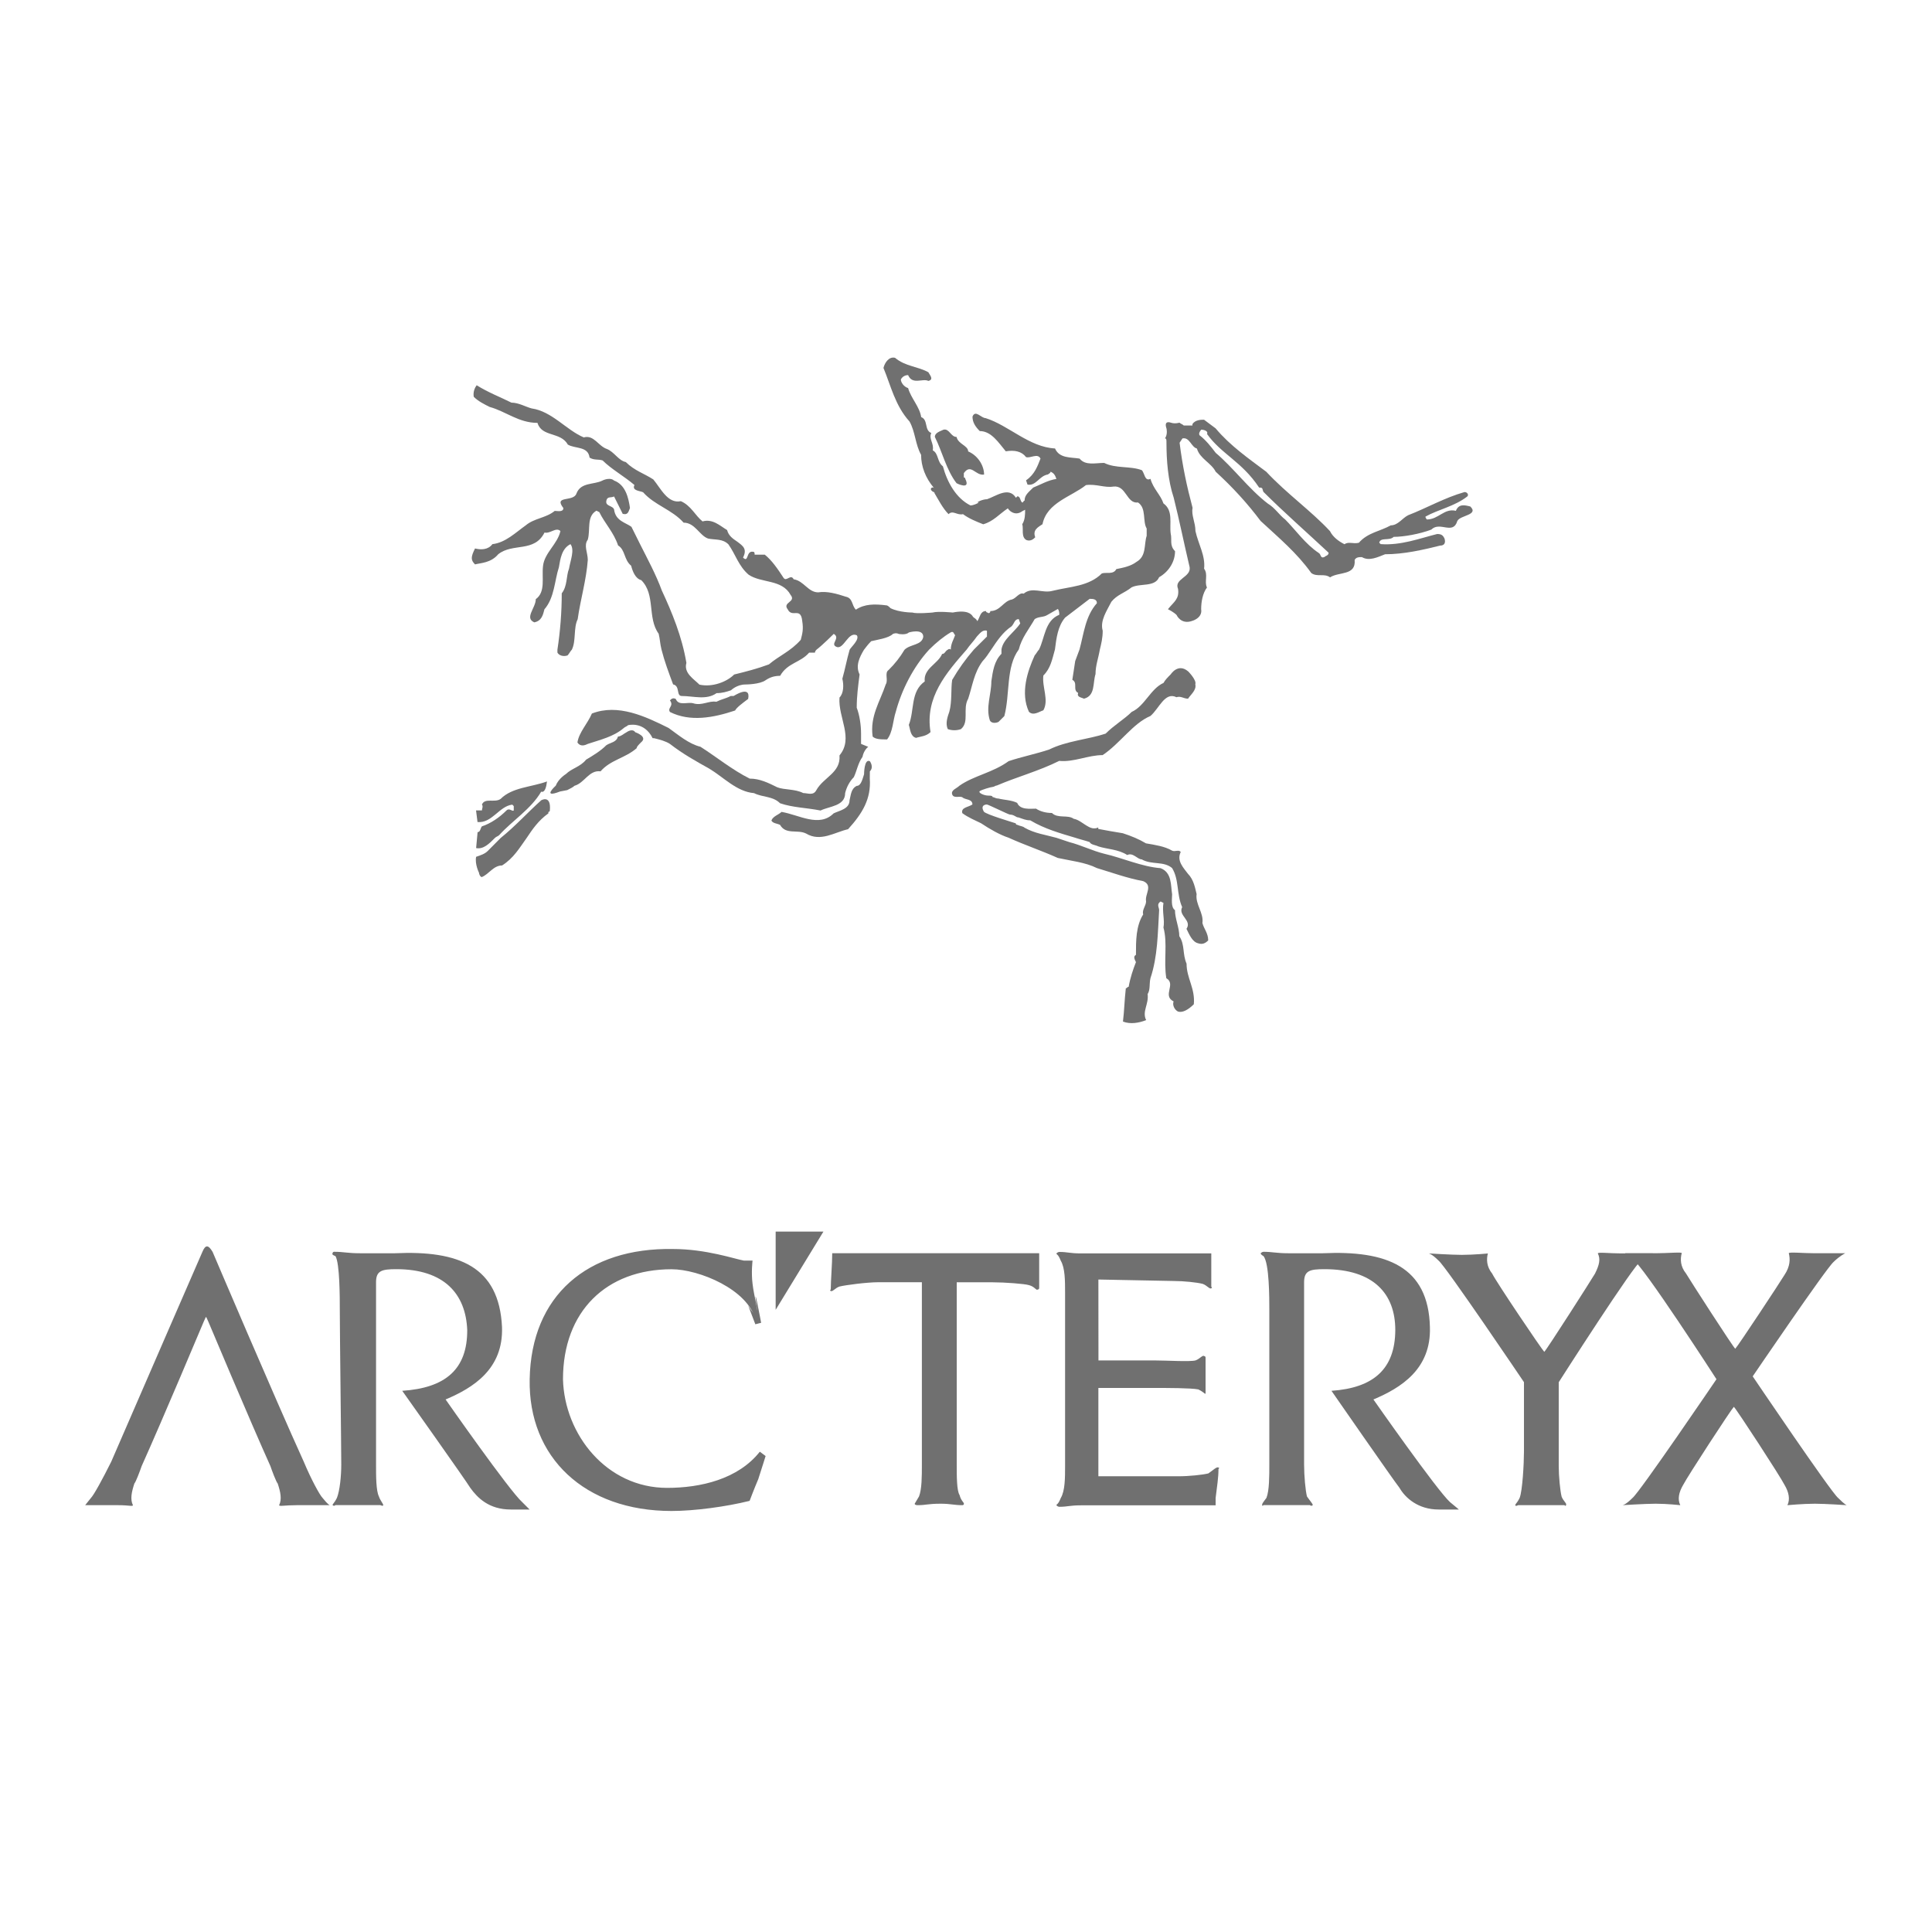
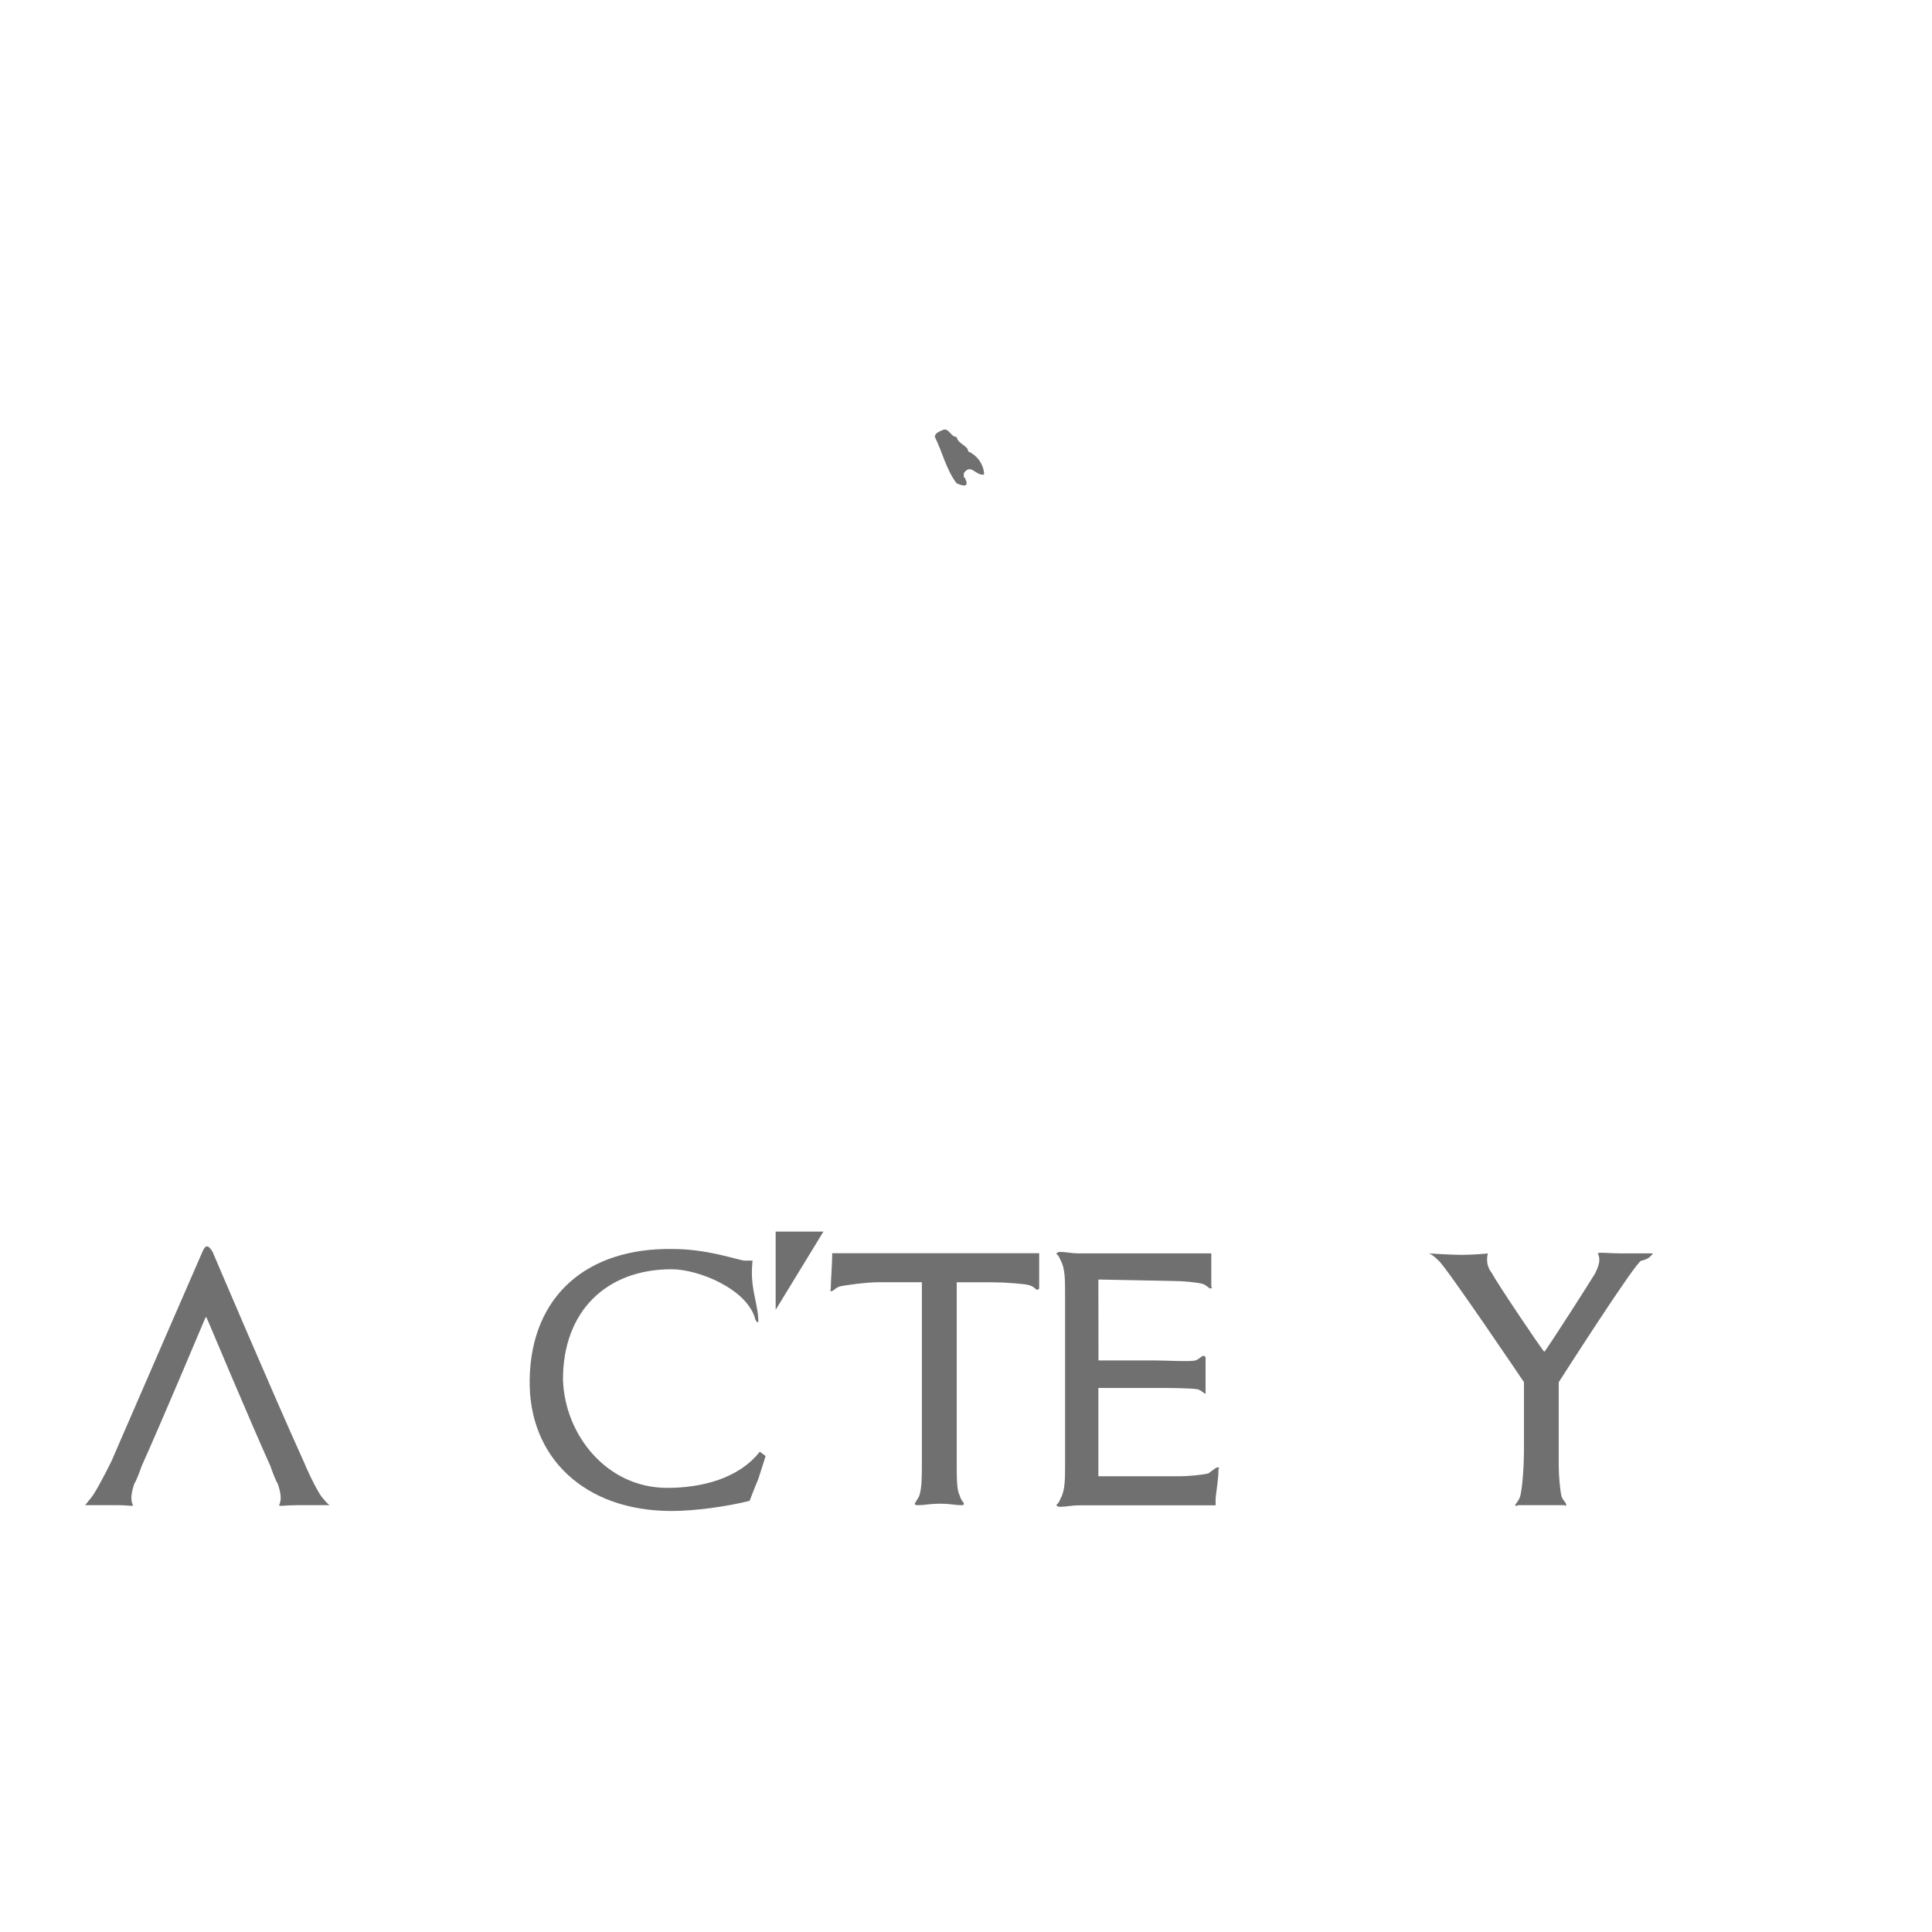
<svg xmlns="http://www.w3.org/2000/svg" enable-background="new 0 0 2500 2500" viewBox="0 0 2500 2500">
  <g clip-rule="evenodd" fill="#707070" fill-rule="evenodd">
-     <path d="m734 1022.4c3.7-1.9 7.5-3.7 9.4-5.6 13.1-3.7 18.7-20.6 33.7-18.7 13.1-15 31.8-16.9 46.8-30 0-1.9 1.9-3.7 5.6-7.5 9.4-7.5-7.5-13.1-7.5-13.1-3.7-5.6-11.2 0-11.2 0-3.7 1.9-7.5 5.6-11.2 5.6-1.9 7.5-9.4 7.5-15 11.2-7.5 7.5-16.8 13.1-26.2 18.7-7.5 9.4-18.7 11.2-26.2 18.7 0 0-9.4 5.6-13.1 15 0 0-18.7 16.9 5.6 7.5zm-22.5 26.3c0 1.9-1.9 1.9-1.9 1.9v1.9c-13.1 9.4-20.6 20.6-28.1 31.8-9.4 13.1-16.9 26.2-31.8 35.6-11.2 0-16.9 11.2-26.2 15-1.9 0-3.7-3.7-3.7-5.6 0 0-5.6-11.2-3.7-20.6 5.6-1.9 11.2-3.7 15-7.5 5.6-5.6 11.2-11.2 16.8-16.9 18.7-15 35.6-33.7 52.4-48.7 0-.1 13.1-7.6 11.2 13.1zm-3.7-37.5c-20.6 7.5-44.9 7.5-59.9 22.5-7.5 5.6-20.6-1.9-24.3 7.5 1.9 1.9 0 5.6 0 7.5h-7.6l1.9 15c18.7 1.9 28.1-20.6 45-22.5l1.9 1.9v5.6c-1.9 1.9-5.6-3.7-9.4 0-9.4 9.4-20.6 16.9-31.8 20.6-1.9 1.9-1.9 7.5-5.6 7.5l-1.9 20.6c9.4 1.9 16.9-5.6 24.3-13.1 1.9-1.9 3.7-1.9 5.6-3.7 16.9-18.7 41.2-33.7 54.3-56.2 0-.1 5.6 3.6 7.5-13.2zm417.7-3.8c1.9 26.2-9.4 45-28.1 65.6-16.8 3.7-35.6 16.9-54.3 5.6-11.2-5.6-26.2 1.9-33.7-11.2-3.7-1.9-9.4-1.9-11.2-5.6 1.9-5.6 9.4-7.5 13.1-11.2 22.5 3.7 48.7 20.6 67.4 1.9 7.5-3.7 20.6-5.6 20.6-16.9 1.9-7.5 1.9-15 9.4-18.7 5.6 0 7.5-9.4 9.4-15 0 0 0-20.6 7.5-16.9 0 0 5.6 7.5 0 13.1zm-157.4-103c-7.5 5.6-15 11.2-16.9 15-28.1 9.4-58.1 15-84.3 1.9-3.7-5.6 5.6-7.5 0-15 1.9-1.9 3.7-3.7 7.5-1.9 3.7 9.4 15 3.7 22.5 5.6 11.2 3.7 20.6-3.7 30-1.9 7.5-3.7 11.2-3.7 18.7-7.5h3.7c.1.1 22.6-14.9 18.8 3.8zm569.4-35.6c-13.1-11.2-22.5 3.7-22.5 3.7-3.7 3.7-7.5 7.5-9.4 11.2-16.8 7.5-24.3 30-41.2 37.5-9.4 9.4-22.5 16.9-33.7 28.1-22.5 7.5-50.6 9.4-73.1 20.6-16.8 5.6-35.6 9.4-52.4 15-20.6 15-45 18.7-63.7 31.8-3.7 3.7-11.2 5.6-9.4 11.2 1.9 5.6 9.4 1.9 13.1 3.7 3.7 3.7 13.1 1.9 13.1 9.4-5.6 3.7-15 3.7-13.1 11.2 7.5 5.6 16.8 9.4 24.3 13.1 11.2 7.5 24.3 15 35.6 18.7 20.6 9.4 43.1 16.9 63.7 26.2 16.8 3.7 35.6 5.6 50.6 13.1 18.7 5.6 39.3 13.1 59.9 16.9 13.1 5.6 1.9 16.9 3.7 26.2 0 5.6-5.6 11.2-3.7 16.8-9.4 15-9.4 33.7-9.4 52.4-3.7 1.9-1.9 5.6 0 9.4-3.7 9.4-7.5 20.6-9.4 31.9-1.9 0-1.9 1.9-3.7 1.9-1.9 16.9-1.9 28.1-3.7 43.1 9.4 3.7 20.6 1.9 30-1.9-5.6-11.2 3.7-20.6 1.9-33.7 3.7-5.6 1.9-13.1 3.7-20.6 9.4-28.1 9.4-58.1 11.2-88 0-3.7-3.7-7.5 1.9-11.2l3.7 1.9c-1.9 11.2 1.9 22.5 0 31.8 5.6 20.6 0 43.1 3.7 65.6 13.1 7.5-5.6 22.5 9.4 30-1.9 5.6 1.9 11.2 5.6 13.1 5.6 1.9 13.1-1.9 20.6-9.4 1.9-20.6-9.4-33.7-9.4-52.5-5.6-13.1-1.9-24.3-9.4-35.6 0-11.2-5.6-22.5-5.6-33.7-5.6-3.7-3.7-15-3.7-20.6-1.9-11.2 0-28.1-15-33.7-24.3-1.9-48.7-13.1-73-18.7-15-3.7-30-11.2-45-15l-16.8-5.6c-13.1-3.7-28.1-5.6-41.2-13.1-1.9-1.9-5.6-1.9-9.4-3.7 0 0-1.9 0-1.9-1.9-5.6-1.9-37.4-11.2-41.2-15-5.6-9.4 3.7-9.4 3.7-9.4 1.9 0 28.1 13.1 30 13.1 5.6 0 7.5 3.7 11.2 3.7 5.6 1.9 9.4 3.7 15 3.7 18.7 11.2 39.3 16.9 58.1 22.5 5.6 1.9 13.1 3.7 18.7 5.6 1.9 3.7 7.5 3.7 11.2 5.6 11.2 3.7 26.2 3.7 37.5 11.2 7.5-3.7 13.1 5.6 18.7 5.6 13.1 7.5 28.1 1.9 39.3 11.2 9.4 15 5.6 33.7 13.1 50.6-5.6 11.2 13.1 16.9 5.6 28.1 3.7 7.5 7.5 16.9 15 18.7 5.6 1.9 9.4 0 13.1-3.7 0-9.4-5.6-15-7.5-22.5 1.9-13.1-9.4-24.3-7.5-37.5-1.9-7.5-3.7-18.7-11.2-26.2-5.6-7.5-15-16.9-9.4-28.1-1.9-3.7-7.5 0-11.2-1.9-9.4-5.6-22.5-7.5-33.7-9.4-9.4-5.6-18.7-9.4-30-13.1-11.2-1.9-22.5-3.7-31.8-5.6v-1.9c-11.2 5.6-20.6-9.4-31.8-11.2-7.5-5.6-20.6 0-28.1-7.5-7.5 0-15-1.9-20.6-5.6-7.5 0-20.6 1.9-24.4-7.5-7.5-3.7-16.8-3.7-24.3-5.6-3.7 0-5.6-1.9-7.5-1.9 0-1.9-3.7-1.9-5.6-1.9-5.6 0-13.1-3.7-11.2-5.6s15-5.6 16.8-5.6c1.9 0 3.7-1.9 5.6-1.9 26.2-11.2 54.3-18.7 80.6-31.8 18.7 1.9 37.4-7.5 56.2-7.5 22.5-15 39.3-41.2 61.8-50.6 11.2-9.4 18.7-31.8 33.7-24.3 5.6-1.9 9.4 1.9 15 1.9 3.7-5.6 11.2-11.2 9.4-18.7 2-5.3-9.2-16.6-9.2-16.6zm-30-301.5c1.9 0 1.9 1.9 1.9 5.6 0 22.5 1.9 48.7 9.4 71.2 7.5 30 13.1 58.1 20.6 89.9 1.9 13.1-20.6 15-15 28.1 1.9 13.1-5.6 16.8-13.1 26.2 0 0 7.5 3.7 11.2 7.5 0 0 5.6 13.1 20.6 7.5 0 0 13.1-3.7 11.2-15 0-9.4 1.9-20.6 7.5-28.1-3.7-7.5 1.9-16.8-3.7-24.3 1.9-16.9-7.5-31.8-11.2-48.7 0-11.2-5.6-20.6-3.7-30-7.5-28.1-13.1-54.3-16.8-84.3l3.7-5.6c9.4-1.9 11.2 11.2 18.7 13.1 3.7 13.1 18.7 18.7 24.3 30 22.5 20.6 41.2 41.2 58.1 63.7 24.3 22.5 46.8 41.2 65.6 67.4 7.5 5.6 16.8 0 24.3 5.6 11.2-7.5 33.7-1.9 31.8-22.5 1.9-3.7 5.6-3.7 9.4-3.7 9.4 5.6 20.6 0 30-3.7 24.3 0 48.7-5.6 71.2-11.2 5.6 0 7.5-3.7 5.6-9.4-1.9-3.7-3.7-5.6-9.4-5.6-22.5 5.6-46.8 15-73.1 13.1l-1.9-1.9c1.9-7.5 13.1-1.9 18.7-7.5 13.1 0 33.7-3.7 48.7-9.4 11.2-11.2 28.1 7.5 33.7-11.2 3.7-7.5 28.1-7.5 16.8-18.7-7.5-1.9-15-3.7-18.7 5.6-15-3.7-22.5 11.2-37.5 11.2 0 0-1.9-1.9-1.9-3.7 16.8-9.4 37.5-13.1 54.3-26.2 1.9-1.9 0-5.6-3.7-5.6-26.2 7.5-48.7 20.6-73 30-7.5 3.7-13.1 13.1-22.5 13.1-13.1 7.5-30 9.4-41.2 22.5-7.5 1.9-13.1-1.9-18.7 1.9-7.5-3.7-15-9.4-18.7-16.9-24.3-26.2-56.2-48.7-82.4-76.8-22.5-16.9-46.8-33.7-65.6-56.2l-15-11.2c-3.7 0-11.2 0-15 5.6v1.9h-7.5-3.7c-1.9-1.9-3.7-1.9-5.6-3.7 0 0-5.6 1.9-11.2 0 0 0-9.4-3.7-5.6 7.5 0-.2 1.9 7.3-1.9 12.9zm206.1 153.6c-5.6 1.9-3.7-3.7-7.5-5.6-16.9-11.2-30-30-43.1-43.1-7.5-5.6-13.1-15-22.5-20.6-24.4-18.7-45-46.8-67.4-65.6-5.6-7.5-13.1-16.9-20.6-22.5-1.9-1.9 0-5.6 1.9-7.5 3.7 0 9.4 1.9 7.5 5.6 18.7 26.2 45 35.6 67.4 69.3 5.6 0 3.7 1.9 5.6 5.6 26.2 26.2 56.2 52.4 84.3 78.7 0 3.8-3.8 3.8-5.6 5.7z" />
-     <path d="m1277.2 646c11.2-3.7 28.1-16.9 37.4-1.9l1.9-1.9c3.7 0 3.7 5.6 5.6 7.5s1.9-1.9 3.7-1.9c0-7.5 5.6-11.2 11.2-16.9 9.4-3.7 18.7-9.4 30-11.2-1.9-5.6-3.7-7.5-7.5-9.4 0 1.9-3.7 3.7-3.7 3.7-11.2 1.9-15 15-26.2 13.1l-1.9-5.6c11.2-7.5 15-18.7 18.7-28.1-3.7-7.5-13.1 0-18.7-1.9-5.6-7.5-15-9.4-26.2-7.5-9.4-11.2-18.7-26.2-33.7-26.2-5.6-5.6-9.4-11.2-9.4-18.7 3.7-9.4 11.2 1.9 16.9 1.9 30 9.4 56.2 37.5 89.9 39.3 5.6 13.1 20.6 11.2 31.8 13.1 7.5 9.4 20.6 5.6 31.8 5.6 15 7.5 33.7 3.7 48.7 9.4 3.7 3.7 3.7 15 11.2 11.2 3.7 13.1 13.1 20.6 16.8 31.8 13.1 9.4 7.5 26.2 9.4 39.3 1.9 7.5-1.9 15 5.6 22.5 0 13.1-7.5 26.2-20.6 33.7-5.6 13.1-24.3 7.5-35.6 13.1-9.4 7.5-18.7 9.4-26.2 18.7-5.6 11.2-15 24.4-11.2 37.5 0 9.4-1.9 16.9-3.7 24.3-1.9 11.2-5.6 20.6-5.6 31.8-3.7 11.2 0 28.1-15 31.8-3.7-1.9-9.4-1.9-7.5-7.5-7.5-3.7 0-13.1-7.5-16.9l3.7-24.3c1.9-5.6 3.7-9.4 5.6-15 5.6-20.6 7.5-43.1 22.5-59.9 0-5.6-5.6-5.6-9.4-5.6l-31.8 24.3c-9.4 11.2-11.2 26.2-13.1 41.2-3.7 13.1-5.6 24.4-15 33.7-1.9 15 7.5 31.8 0 45-5.6 1.9-13.1 7.5-18.7 1.9-11.2-24.3-1.9-52.4 7.5-73 1.9-1.9 3.7-5.6 5.6-7.5 7.5-15 7.5-37.5 26.2-45 0-1.9 0-5.6-1.9-7.5l-13.1 7.5c-5.6 3.7-11.2 1.9-16.8 5.6-7.5 13.1-16.9 24.3-20.6 39.3-16.8 22.5-11.2 58.1-18.7 86.2l-7.5 7.5c-3.7 1.9-9.4 1.9-11.2-1.9-5.6-16.9 1.9-33.7 1.9-50.6 1.9-13.1 3.7-26.2 13.1-35.6v-5.6c1.9-13.1 16.9-22.5 24.3-33.7l-1.9-5.6c-5.6 0-5.6 5.6-9.4 9.4-11.2 7.5-18.7 18.7-26.2 30-3.7 5.6-7.5 11.2-11.2 15-11.2 15-13.1 31.8-18.7 48.7-7.5 13.1 1.9 30-9.4 39.3-5.5 1.9-11.4 1.9-16.9 0-3.7-7.5 0-16.9 1.9-22.5 3.7-13.1 1.9-30 3.7-41.2 8.1-14 17.5-27.1 28.1-39.3l16.9-16.8v-7.5c-5.6-1.9-9.4 3.7-13.1 7.5-3.7 5.6-9.4 11.2-13.1 16.8-26.2 30-54.3 61.8-46.8 106.8-5.6 5.6-13.1 5.6-18.7 7.5-7.5-1.9-7.5-11.2-9.4-16.8 7.5-18.7 1.9-43.1 20.6-56.2-1.9-16.8 16.9-22.5 22.5-35.6 3.7 0 3.7-3.7 7.5-5.6 0 0 1.9-1.9 3.7 0 0-7.5 3.7-13.1 5.6-18.7-1.9-1.9-1.9-5.6-5.6-3.7-9.4 5.6-18.7 13.1-28.1 22.5-20.6 22.5-35.6 52.4-43.1 80.5-3.7 11.2-3.7 26.2-11.2 35.6-7.5 0-15 0-18.7-3.7-3.7-26.2 9.4-45 16.9-67.4 3.7-5.6-1.9-15 3.7-18.7 8-7.8 14.9-16.6 20.6-26.2 7.5-7.5 22.5-5.6 24.3-16.8 0-11.2-18.7-5.6-18.7-5.6-3.7 3.7-13.1 1.9-13.1 1.9-3.7-1.9-7.5 0-7.5 0-5.6 5.6-20.6 7.5-28.1 9.4-1.9 1.9-3.7 3.7-9.4 11.2-5.6 9.4-11.2 20.6-5.6 31.8-1.9 15-3.7 28.1-3.7 43.1 3.7 9.4 5.6 22.5 5.6 33.7v13.1l9.3 3.8s-5.6 3.7-7.5 13.1c-5.6 7.5-7.5 18.7-11.2 26.2-5.6 5.6-9.4 13.1-11.2 20.6 0 16.9-20.6 16.9-31.8 22.5-18.7-3.7-35.6-3.7-52.4-9.4-9.4-9.4-22.5-7.5-33.7-13.1-22.5-1.9-39.3-20.6-58.1-31.8-16.8-9.4-33.7-18.7-50.6-31.8-5.6-3.7-13.1-5.6-20.6-7.5h-1.9c-11.2-22.5-31.8-16.8-31.8-16.8-1.9 1.9-3.7 1.9-5.6 3.7-13.1 11.2-30 15-46.8 20.6-3.7 1.9-9.4 3.7-13.1-1.9 1.9-13.1 13.1-24.3 18.7-37.5 33.7-13.1 69.3 3.7 99.3 18.7 13.1 9.4 26.2 20.6 41.2 24.3 20.6 13.1 41.2 30 63.7 41.2 13.1 0 24.3 5.6 35.6 11.2 9.4 3.7 22.5 1.9 33.7 7.5 5.6 0 13.1 3.7 16.9-3.7 9.4-16.9 31.8-22.5 30-45 18.7-22.5-1.9-48.7 0-74.9 5.6-5.6 5.6-16.8 3.7-24.3 3.7-13.1 5.6-24.3 9.4-37.5 1.9-3.7 13.1-13.1 9.4-18.7-11.2-5.6-16.9 18.7-26.2 15s5.6-11.2-3.7-16.9c0 0-15 15-22.5 20.6-1.9 1.9-1.9 3.7-1.9 3.7h-7.5c-11.2 13.1-28.1 13.1-37.5 30-7.5 0-13.1 1.9-18.7 5.6-7.5 5.6-26.2 5.6-26.2 5.6-11.2 0-18.7 7.5-18.7 7.5-5.6 1.9-11.2 3.7-18.7 3.7-13.1 9.4-30 3.7-45 3.7-7.5 0-1.9-13.1-11.2-15-5.6-15-11.2-30-15-45-1.9-7.5-1.9-13.1-3.7-20.6-15-20.6-3.7-50.6-22.5-69.3-7.5-1.9-11.2-11.2-13.1-18.7-9.4-7.5-7.5-20.6-16.9-26.2-5.6-16.9-16.9-28.1-24.3-43.1l-3.7-1.9c-13.1 7.5-7.5 24.3-11.2 37.5-5.6 7.5 0 16.9 0 26.2-1.9 26.2-9.4 50.6-13.1 76.8-5.6 11.2-1.9 28.1-7.5 39.3-1.9 1.9-3.7 5.6-5.6 7.5-5.6 1.9-11.2 0-13.1-3.7v-3.7c3.7-24.3 5.6-48.7 5.6-73 7.5-9.4 5.6-22.5 9.4-31.8 1.9-11.2 7.5-24.3 1.9-31.8-11.2 5.6-13.1 18.7-15 30-5.6 16.9-5.6 39.3-18.7 54.3-1.9 7.5-3.7 15-13.1 16.9-13.1-5.6 1.9-18.7 1.9-30 13.1-9.4 7.5-28.1 9.4-43.1 1.9-16.9 18.7-28.1 22.5-45-5.6-5.6-13.1 3.7-20.6 1.9-13.1 26.2-41.2 13.1-59.9 28.1-9.4 11.2-22.5 11.2-30 13.1-5.6-5.6-5.6-9.4 0-20.6 7.5 1.9 16.9 1.9 22.5-5.6 16.9-1.9 30-15 43.1-24.3 11.2-9.4 26.2-9.4 37.5-18.7 3.7 0 11.2 1.9 11.2-3.7-13.1-16.8 13.1-7.5 16.9-18.7 5.6-15 22.5-11.2 33.7-16.9 3.7-1.9 11.2-3.7 15 0 15 5.6 18.7 22.5 20.6 35.6-1.9 3.7-1.9 9.4-9.4 7.5l-11.2-22.5c-3.7 1.9-7.5 0-9.4 3.7-3.7 9.4 7.5 7.5 9.4 13.1 1.9 15 15 16.9 22.5 22.5l11.2 22.5c9.4 18.7 20.6 39.3 28.1 59.9 13.1 28.1 26.2 59.9 31.8 93.7-3.7 13.1 9.4 20.6 16.9 28.1 16.8 3.7 35.6-3.7 44.9-13.1 15-3.7 30-7.5 45-13.1 13.1-11.2 28.1-16.9 41.2-31.8 1.9-7.5 3.7-13.1 1.9-24.3-1.9-18.7-13.1-3.7-18.7-15-7.5-9.4 11.2-9.4 3.7-18.7-11.2-20.6-37.5-15-54.3-26.2-13.1-11.2-16.9-26.2-26.2-39.3-7.5-7.5-16.9-5.6-26.2-7.5-11.2-3.7-16.9-20.6-31.8-20.6-15-16.9-37.5-22.5-52.4-39.3-3.7-1.9-15-1.9-11.2-9.4-13.1-11.2-30-20.6-41.2-31.8-5.6-1.9-11.2 0-16.9-3.7-1.9-15-18.7-11.2-28.1-16.8-9.4-16.9-33.7-9.4-39.3-28.1-24.3 0-41.2-15-61.8-20.6-7.5-3.7-15-7.5-20.6-13.1 0 0-1.9-7.5 3.7-15 15 9.4 30 15 45 22.5 9.4 0 18.7 5.6 26.2 7.5 26.2 3.7 45 28.1 67.4 37.5 13.1-3.7 18.7 11.2 30 15 9.4 3.7 15 15 24.4 16.9 11.2 11.2 24.3 15 35.6 22.5 9.4 11.2 18.7 31.8 35.6 28.1 13.1 5.6 18.7 18.7 28.1 26.2 13.1-3.7 22.5 5.6 31.8 11.2 1.9 7.5 7.5 11.2 13.1 15 7.5 5.6 13.1 9.4 7.5 20.6 7.5 7.5 3.7-9.4 13.1-7.5 1.9 0 1.9 1.9 1.9 3.7h13.1c9.4 7.5 16.9 18.7 24.3 30 3.7 5.6 9.4-5.6 13.1 1.9 13.1 1.9 18.7 16.9 31.8 16.9 11.2-1.9 24.3 1.9 35.6 5.6 9.4 1.9 7.5 11.2 13.1 16.8 11.2-7.5 24.3-7.5 39.3-5.6 1.9 0 3.7 1.9 5.6 3.7 11.2 5.6 28.1 5.6 28.1 5.6 5.6 1.9 26.2 0 26.2 0 7.5-1.9 26.2 0 26.2 0 18.7-3.7 24.3 1.9 26.2 5.6 1.9 1.9 3.7 1.9 5.6 5.6 3.7-5.6 3.7-13.1 11.2-13.1 0 1.9 1.9 1.9 1.9 1.9 1.9 1.9 3.7 0 3.7-1.9 13.1 0 16.8-13.1 28.1-15 5.6-1.9 9.4-9.4 15-7.5 11.2-9.4 24.3 0 37.5-3.7 22.5-5.6 46.8-5.6 63.7-22.5 5.6-1.9 15 1.9 18.7-5.6 9.4-1.9 18.7-3.7 26.2-9.4 13.1-7.5 9.4-22.5 13.1-33.7v-9.4c-5.6-9.4 0-26.2-11.2-33.7-15 1.9-15-22.5-31.8-20.6-11.2 1.9-22.5-3.7-35.6-1.9-18.7 15-50.6 22.5-56.2 50.6-5.6 3.7-13.1 7.5-9.4 16.9-1.9 1.9-5.6 5.6-11.2 3.7-7.5-3.7-3.7-15-5.6-20.6 3.7-5.6 3.7-13.1 3.7-18.7l-3.7 1.9c-7.5 5.6-15 1.9-18.7-3.7-11.2 7.5-18.7 16.9-31.8 20.6-9.4-3.7-18.7-7.5-26.2-13.1-7.5 1.9-13.1-5.6-18.7 0-7.5-7.5-13.1-18.7-18.7-28.1h1.9c-3.7 0-7.5-3.7-5.6-5.6 0 0 1.9-1.9 3.7 0-11.2-13.1-16.8-28.1-16.8-43.1-7.5-13.1-7.5-30-15-43.1-18.7-20.6-24.3-46.8-33.7-69.3 1.9-7.5 7.5-15 15-13.1 13.1 11.2 30 11.2 43.1 18.7 1.9 3.7 7.5 9.4 0 11.2-7.5-3.7-20.6 5.6-26.2-7.5-3.9-.1-7.6 2.1-9.4 5.6 0 3.7 3.7 9.4 9.4 11.2 3.7 13.1 15 24.3 16.9 37.5 9.4 3.7 3.7 16.9 13.1 20.6-3.7 7.5 3.7 13.1 1.9 22.5 7.5 3.7 5.6 15 13.1 20.6 5.6 20.6 16.9 41.2 35.6 50.6 3.7 0 7.5-1.9 11.2-3.7h-1.9c-1-.6 6.5-4.3 12.2-4.3z" />
    <path d="m1249.1 619.7s0-1.9-1.9-1.9v-5.6c9.4-13.1 15 3.7 26.2 1.9 0-11.2-7.5-24.3-20.6-30 0-7.5-13.1-9.4-15-18.7-7.5 0-9.4-11.2-16.9-9.4-3.7 1.9-11.2 3.7-11.2 9.4 9.4 18.7 15 43.1 28.1 59.9 0 .1 18.7 9.4 11.3-5.6zm-245.4 974v101.2l61.8-101.2zm-22.5 320.3c-5.6 13.1-11.2 28.1-11.2 28.1-30 7.5-71.2 13.1-101.1 13.1-112.4 0-185.4-69.3-183.5-170.4 1.9-108.6 74.9-170.5 185.4-168.6 43.1 0 80.5 13.1 91.8 15h11.2s-1.9 15 0 30c1.9 16.8 7.5 33.7 7.5 48.7 0 3.7-3.7-1.9-3.7-1.9-9.4-39.3-73-65.6-108.6-65.6-84.3 0-140.5 54.3-140.5 142.4 1.9 71.2 56.2 140.5 134.8 140.5 43.1 0 91.8-11.2 119.9-46.8l7.5 5.6c-.1-.1-3.9 13-9.5 29.9zm440.2-153.6h73.1c15 0 44.9 1.9 52.4 0 5.6-1.9 9.4-7.5 11.2-5.6 1.9 0 1.9 1.9 1.9 1.9v46.8c-1.9 0-1.9-1.9-9.4-5.6-9.4-1.9-41.2-1.9-56.2-1.9h-73.1v114.3h103c15 0 31.8-1.9 39.3-3.7 5.6-3.7 11.2-9.4 13.1-7.5 1.9 0 0 1.9 0 1.9 0 11.2-1.9 22.5-3.7 37.5v9.4h-174.2c-15 0-16.9 1.9-28.1 1.9 0 0-1.9 0-3.7-1.9 0-1.9 1.9 0 5.6-9.4 5.6-9.4 5.6-26.2 5.6-41.2v-118-106.8c0-15 0-31.8-5.6-41.2-3.7-9.4-5.6-7.5-5.6-9.4 1.9-1.9 3.7-1.9 3.7-1.9 11.2 0 13.1 1.9 28.1 1.9h168.6v43.1s1.9 1.9 0 1.9c-1.9 1.9-5.6-3.7-11.2-5.6-7.5-1.9-24.4-3.7-37.5-3.7l-97.4-1.9zm-1146.3-140.5s80.5 189.2 118 271.6c9.4 22.5 20.6 43.1 24.3 46.8 7.5 9.4 9.4 9.4 9.4 9.4h-43.1c-15 0-22.5 1.9-22.5 0 3.7-7.5 1.9-16.8-1.9-28.1-1.9-1.9-7.5-16.8-9.4-22.5-26.2-58.1-80.5-187.3-80.5-187.3-3.7-7.5-1.9-7.5-5.6 0 0 0-54.3 129.2-80.5 187.3-1.9 5.6-7.5 20.6-9.4 22.5-3.7 11.2-5.6 20.6-1.9 28.1 0 1.9-5.6 0-18.7 0h-43.1l7.5-9.4c3.7-3.7 15-24.3 26.2-46.8 35.6-82.4 118-271.6 118-271.6 3.9-9.4 7.6-9.4 13.2 0zm917.8 39.3v236c0 15 0 31.8-3.7 41.2l-5.6 9.4c0 1.9 3.7 1.9 3.7 1.9 11.2 0 13.1-1.9 30-1.9 13.1 0 16.9 1.9 28.1 1.9 0 0 1.9 0 1.9-1.9s-3.7-3.7-5.6-11.2c-3.7-5.6-3.7-24.3-3.7-39.3v-236h46.8c15 0 41.2 1.9 46.8 3.7 7.5 1.9 9.4 7.5 11.2 5.6 1.9 0 1.9-1.9 1.9-1.9v-45h-267.8c0 13.1-1.9 35.6-1.9 46.8 0 0-1.9 1.9 0 1.9 1.9 1.9 5.6-3.7 11.2-5.6 7.5-1.9 35.6-5.6 50.6-5.6zm779.1 129.3v89.9c0 15-1.9 50.6-5.6 59.9-3.7 7.5-5.6 7.5-5.6 9.4s3.7 0 3.7 0h59.9s1.9 1.9 1.9 0c1.9-1.9-3.7-5.6-5.6-11.2-1.9-7.5-3.7-26.2-3.7-39.3v-108.6s99.3-155.5 106.8-157.3c11.2-1.9 15-9.4 15-9.4h-41.2c-15 0-30-1.9-30 0 3.7 7.5 1.9 15-3.7 26.2-5.6 9.4-61.8 97.4-65.6 101.2-3.7-3.7-61.8-89.9-67.4-101.2-7.5-9.4-7.5-18.7-5.6-26.2 1.9 0-18.7 1.9-33.7 1.9-13.1 0-43.1-1.9-43.1-1.9s3.7 0 13.1 9.4c9.3 7.4 110.4 157.2 110.4 157.2z" />
-     <path d="m2268 1781s101.2 149.8 110.5 157.3c9.4 9.4 11.2 9.4 11.2 9.4s-28.1-1.9-41.2-1.9c-15 0-35.6 1.9-35.6 1.9 3.7-7.5 1.9-16.8-3.7-26.2-5.6-11.2-61.8-97.4-65.6-101.1-3.7 3.7-59.9 89.9-65.6 101.1-5.6 9.4-7.5 18.7-3.7 26.2 0 0-16.8-1.9-31.8-1.9-13.1 0-43.1 1.9-43.1 1.9s3.7 0 13.1-9.4c9.4-7.5 108.6-153.6 108.6-153.6s-95.5-148-108.6-155.5c-11.2-5.6-9.4-7.5-9.4-7.5h39.3c15 0 35.6-1.9 33.7 0-1.9 7.5-1.9 16.9 5.6 26.2 5.6 9.4 59.9 93.7 63.7 97.4 3.7-3.7 58.1-86.2 63.7-95.5 7.5-11.2 7.5-20.6 5.6-28.1 0-1.9 18.7 0 33.7 0h39.3s-7.5 3.7-15 11.2c-9.2 7.6-104.7 148.1-104.7 148.1zm-545.1 18.7s80.5 116.1 88 125.5c7.5 13.1 24.3 28.1 50.6 28.1h26.2s-1.9-1.9-11.2-9.4c-16.8-15-99.3-133-99.3-133 35.6-15 74.9-39.3 73.1-93.7-1.9-78.6-56.2-99.3-138.6-95.5h-44.9c-15 0-20.6-1.9-31.8-1.9 0 0-1.9 0-3.7 1.9 0 1.9 3.7 3.7 3.7 3.7 7.5 9.4 7.5 54.3 7.5 69.3v200.4c0 15 0 33.7-3.7 43.1-5.6 7.5-5.6 7.5-5.6 9.4s1.9 0 1.9 0h59.9s1.9 1.9 3.7 0c0-1.9-3.7-5.6-7.5-11.2-1.9-7.5-3.7-26.2-3.7-41.2v-236c0-15 7.5-16.9 26.2-16.9 63.7 0 91.8 31.8 91.8 78.7-.2 50.6-28.3 75-82.6 78.7zm-1202.4 0s82.4 116.1 88 125.5c9.4 13.1 24.3 28.1 52.4 28.1h24.4l-9.4-9.4c-16.9-15-99.3-133-99.3-133 35.6-15 74.9-39.3 73-93.7-3.7-78.6-56.2-99.3-138.6-95.5h-45c-16.9 0-20.6-1.9-33.7-1.9 0 0-1.9 0-1.9 1.9-1.9 1.9 3.7 3.7 3.7 3.7 5.6 9.4 5.6 54.3 5.6 69.3 0 30 1.9 177.9 1.9 200.4 0 15-1.9 33.7-5.6 43.1-3.7 7.5-5.6 7.5-5.6 9.4 1.9 1.9 3.7 0 3.7 0h58.1s3.7 1.9 3.7 0-3.7-5.6-5.6-11.2c-3.7-7.5-3.7-26.2-3.7-41.2v-236c0-15 7.5-16.9 26.2-16.9 61.8 0 89.9 31.8 91.8 78.7.2 50.6-27.9 75-84.1 78.7zm447.6-110.5s15 26.2 11.2 1.9c-5.6-39.3 5.6 20.6 5.6 20.6l-7.5 1.9z" />
  </g>
</svg>